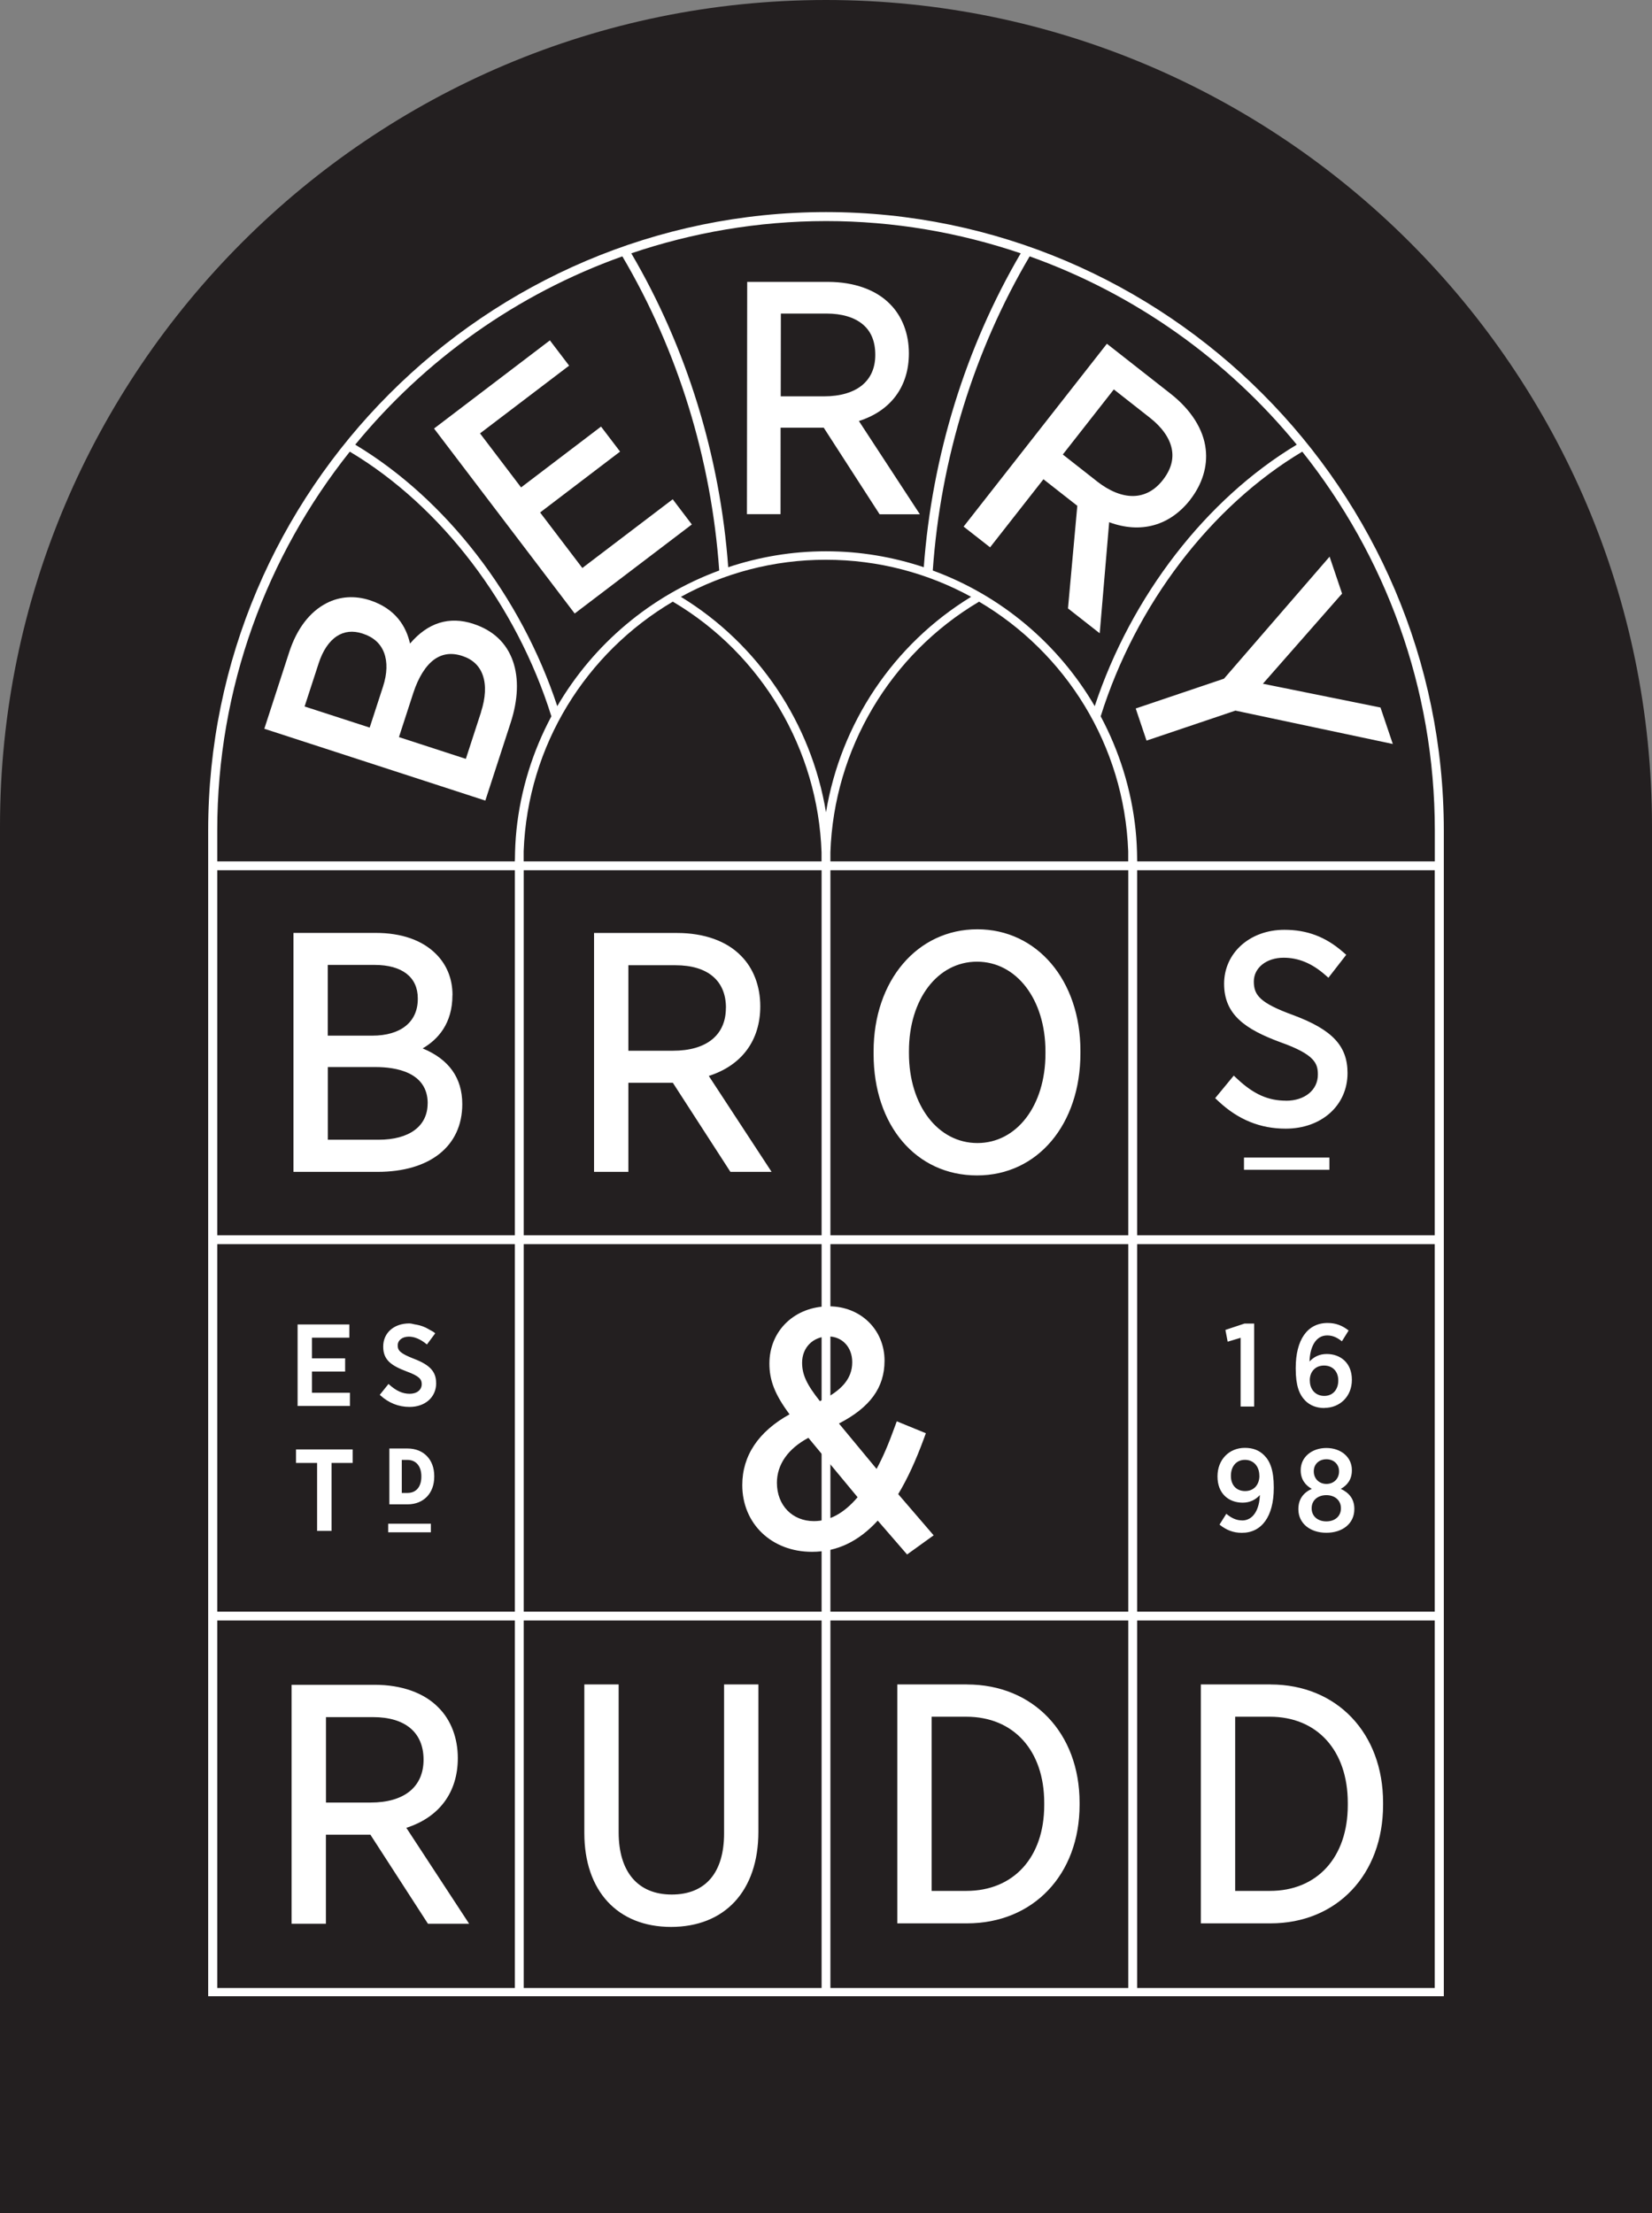
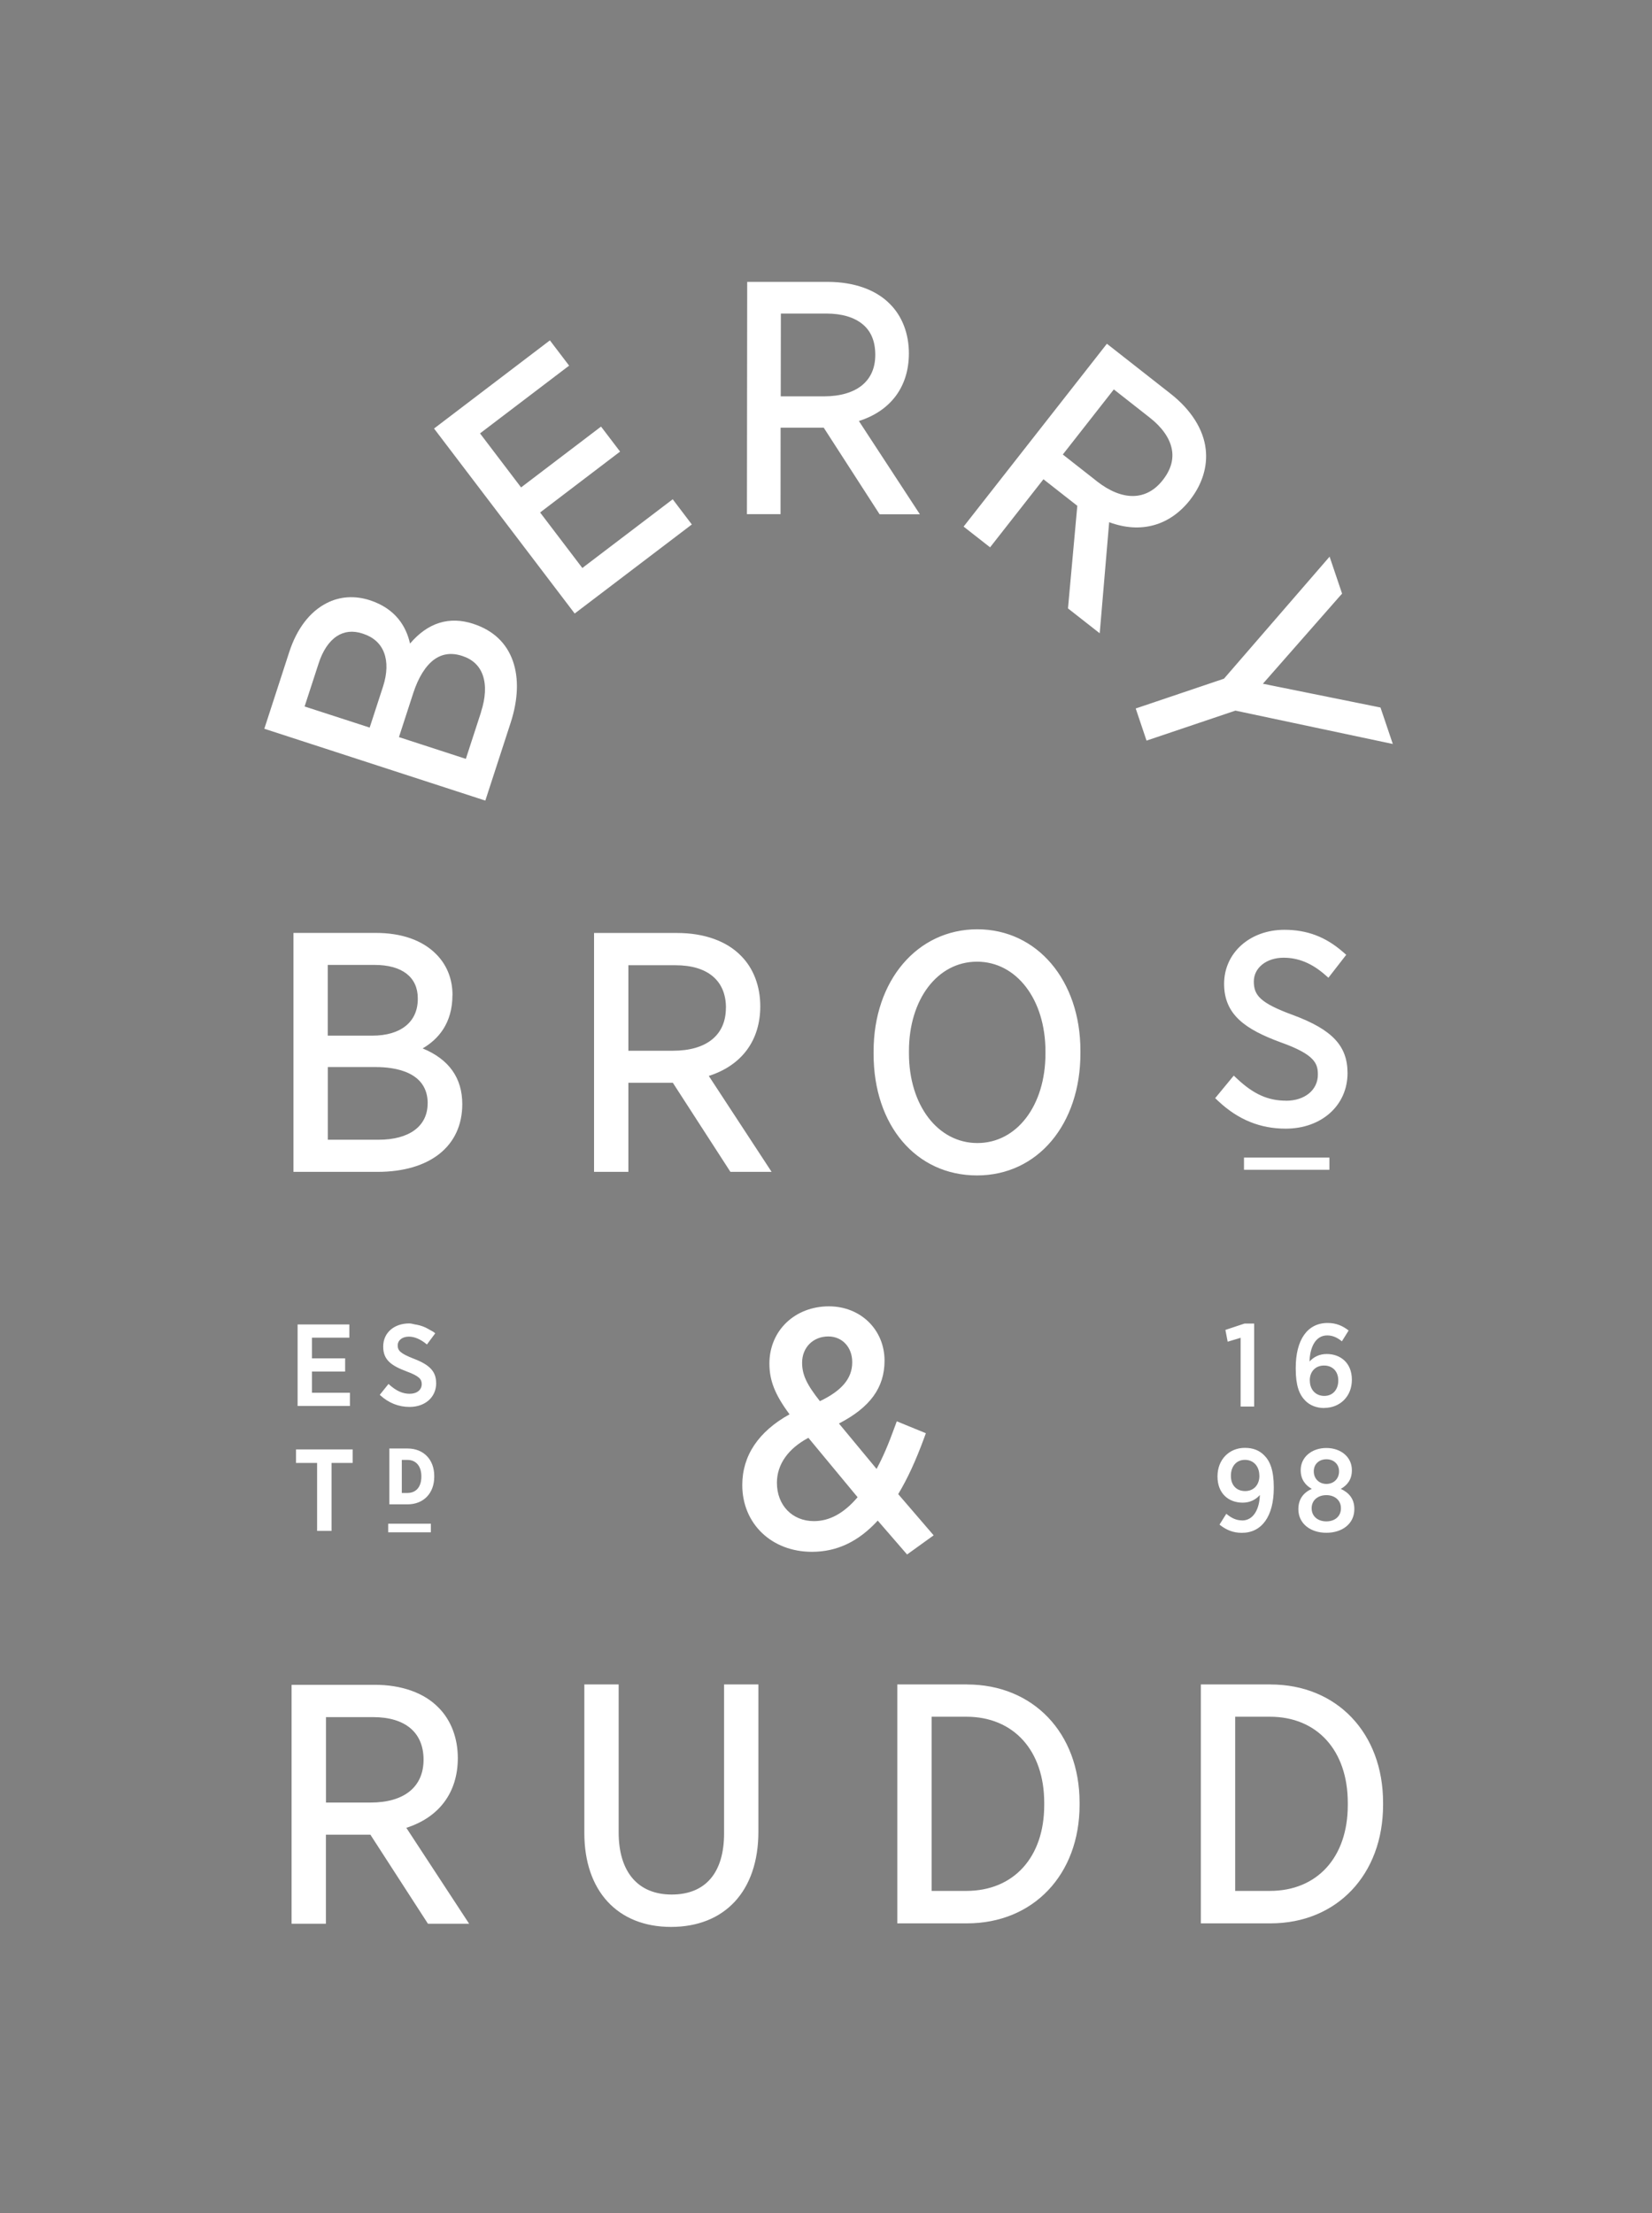
<svg xmlns="http://www.w3.org/2000/svg" id="Layer_2" viewBox="0 0 255.12 341.69">
  <rect x="0" y="0" width="255.12" height="341.69" fill="#808080" stroke="none" />
  <defs>
    <style>.cls-1{fill:#231f20;}.cls-2{fill:#fff;}</style>
  </defs>
  <g id="Layer_1-2">
-     <path class="cls-1" d="M0,341.69h255.12V127.56C255.12,57.22,197.9,0,127.56,0S0,57.22,0,127.56v214.13Z" />
    <path class="cls-2" d="M59.95,236.57h6.59v-1.33h-6.59v1.33ZM67.06,227.88c0-2.55-1.65-4.25-4.12-4.25h-2.81v8.62h2.81c2.47,0,4.12-1.71,4.12-4.26v-.11ZM65.07,227.97c0,1.57-.8,2.52-2.14,2.52h-.88v-5.1h.88c1.32,0,2.14.97,2.14,2.53v.06ZM51.2,236.35v-10.49h3.26v-2.09h-8.75v2.09h3.26v10.49h2.23ZM91.74,144.03v36.89h5.3v-13.75h6.87l8.89,13.75h6.36l-9.7-14.81c5.07-1.62,7.95-5.46,7.95-10.76,0-3.1-1.06-5.88-2.99-7.8-2.21-2.27-5.7-3.51-9.84-3.51h-12.84ZM112.1,155.6c0,4.21-2.99,6.62-8.19,6.62h-6.87v-13.2h7.28c4.95,0,7.79,2.36,7.79,6.57ZM67.35,213.51c0-1.74-.96-2.79-3.42-3.73-2.16-.84-2.51-1.29-2.51-2.07s.69-1.35,1.72-1.35c.87,0,1.79.39,2.72,1.15l.07.06,1.28-1.72-.06-.06c-.27-.24-.59-.36-.89-.54-.04-.02-.07-.04-.11-.07-.57-.33-1.18-.55-1.83-.67-.05,0-.09-.02-.14-.02-.33-.05-.63-.17-.98-.17-2.37,0-4.02,1.46-4.02,3.56v.04c0,2.06,1.28,2.93,3.64,3.82,1.96.72,2.31,1.22,2.31,1.95,0,.89-.75,1.49-1.86,1.49s-2.09-.45-3.2-1.45l-.07-.07-1.35,1.68.06.06c1.31,1.2,2.84,1.81,4.54,1.81,2.42,0,4.11-1.51,4.11-3.67v-.03ZM69.88,153.62c0-2.49-.88-4.68-2.55-6.34-2.12-2.13-5.33-3.25-9.28-3.25h-12.73v36.89h12.98c8.07,0,13.09-3.95,13.09-10.46,0-4.04-2.06-6.93-6.12-8.6,2.37-1.38,4.6-3.84,4.6-8.23ZM50.62,148.97h7.23c4.24,0,6.67,1.88,6.67,5.16v.1c0,3.55-2.63,5.66-7.03,5.66h-6.87v-10.92ZM66.04,170.35c0,3.52-2.83,5.61-7.58,5.61h-7.83v-11.22h7.38c3,0,8.04.72,8.04,5.61ZM196.21,260.05h-10.76v36.89h10.76c10.23,0,17.38-7.52,17.38-18.29v-.35c0-10.74-7.15-18.24-17.38-18.24ZM208.14,278.69c0,8.05-4.72,13.24-12.03,13.24h-5.36v-26.89h5.36c7.31,0,12.03,5.22,12.03,13.29v.35ZM204.83,236.64c2.47,0,4.32-1.4,4.32-3.64v-.07c0-1.54-.85-2.49-2.09-3.07,1-.55,1.71-1.45,1.71-2.84v-.07c0-1.98-1.67-3.4-3.94-3.4s-3.96,1.43-3.96,3.4v.07c0,1.38.73,2.29,1.71,2.84-1.24.56-2.07,1.54-2.07,3.11v.05c0,2.18,1.84,3.62,4.32,3.62ZM202.89,227.13c0-1.09.82-1.84,1.95-1.84s1.95.77,1.95,1.84v.04c0,1.15-.84,1.93-1.95,1.93s-1.95-.8-1.95-1.93v-.04ZM202.56,232.84c0-1.24.98-2.01,2.27-2.01s2.25.78,2.25,2.01v.04c0,1.16-.87,2-2.25,2s-2.27-.84-2.27-2v-.04ZM120.57,66.03h6.64s8.63,13.37,8.63,13.37h6.22s-9.42-14.4-9.42-14.4c4.92-1.57,7.72-5.3,7.72-10.45,0-3.02-1.03-5.72-2.91-7.6-2.15-2.21-5.55-3.42-9.57-3.43h-12.49s-.04,35.86-.04,35.86h5.19s.01-13.35.01-13.35ZM120.59,48.41h7.05c2.37,0,4.3.58,5.59,1.66,1.29,1.07,1.94,2.63,1.94,4.72,0,1.97-.67,3.53-1.98,4.64-1.37,1.15-3.42,1.76-5.94,1.76h-6.68s.02-12.78.02-12.78ZM150.93,143.47c-9.28,0-16.02,7.93-16.02,18.85v.4c0,11.04,6.57,18.75,15.97,18.75s15.97-7.93,15.97-18.85v-.4c0-10.86-6.69-18.75-15.92-18.75ZM161.45,162.67c0,8-4.42,13.8-10.51,13.8s-10.57-5.82-10.57-13.85v-.35c0-8,4.42-13.8,10.51-13.8s10.57,5.82,10.57,13.85v.35ZM149.33,260.05h-10.76v36.89h10.76c10.24,0,17.39-7.52,17.39-18.29v-.35c0-10.74-7.15-18.24-17.39-18.24ZM161.26,278.69c0,8.05-4.72,13.24-12.03,13.24h-5.36v-26.89h5.36c7.31,0,12.03,5.22,12.03,13.29v.35ZM144.19,237.04l-5.48-6.37c1.42-2.35,2.71-5.14,4.02-8.71l.25-.69-4.49-1.84-.27.74c-1,2.78-1.9,4.87-2.85,6.61l-5.81-7.01c4.8-2.48,7.04-5.53,7.04-9.7,0-4.78-3.69-8.39-8.59-8.39-5.24,0-9.19,3.73-9.19,8.84,0,2.6.85,4.79,3.11,7.83-4.78,2.65-7.3,6.37-7.3,10.92,0,5.97,4.53,10.31,10.76,10.31,3.86,0,7.19-1.58,10.16-4.82l4.53,5.23,4.11-2.96ZM127.92,206.33c2.14,0,3.69,1.66,3.69,3.95v.05c0,2.46-1.59,4.37-4.99,5.99-2.04-2.57-2.75-4.09-2.75-5.94,0-2.35,1.7-4.05,4.05-4.05ZM125.69,234.84c-3.31,0-5.71-2.42-5.71-5.92,0-2.82,1.72-5.27,4.86-6.94l7.6,9.17c-2.11,2.48-4.33,3.69-6.75,3.69ZM191.82,234.73c-.92,0-1.67-.38-2.44-1.02l-1.05,1.67c1,.8,2.07,1.27,3.45,1.27,3.06,0,4.93-2.53,4.93-6.92v-.13c0-2.62-.58-4.02-1.47-4.91-.76-.76-1.69-1.16-3-1.16-2.44,0-4.22,1.84-4.22,4.38v.06c0,2.58,1.69,4.02,3.89,4.02,1.13,0,2.01-.46,2.65-1.18-.05,2.05-.92,3.93-2.74,3.93ZM194.49,227.84c0,1.38-.85,2.36-2.2,2.36s-2.2-.91-2.2-2.34v-.04c0-1.4.82-2.44,2.16-2.44s2.23,1,2.23,2.44v.02ZM53.95,206.52v-2.04h-7.99v12.58h8.08v-2.04h-5.86v-3.27h5.12v-2.04h-5.12v-3.19h5.77ZM183.8,77.15c1.86-2.38,2.71-5.14,2.4-7.78-.33-3.06-2.26-6.11-5.43-8.59l-9.83-7.71-22.13,28.23,4.09,3.2,8.24-10.51,5.23,4.1-1.44,15.84,4.9,3.84,1.46-17.15c4.84,1.8,9.35.58,12.52-3.47ZM169.37,74.28l-5.24-4.11,7.88-10.05,5.54,4.35c1.87,1.46,3.04,3.11,3.39,4.75.35,1.64-.09,3.27-1.38,4.91-2.52,3.21-6.23,3.26-10.2.15ZM215.09,114.85l-1.9-5.62-18.16-3.67,11.94-13.59.29-.32-1.93-5.71-16.31,18.84-13.63,4.6,1.67,4.96,13.73-4.63,24.3,5.15ZM198.59,169.93c-2.73,0-4.97-.99-7.47-3.32l-.59-.55-2.87,3.48.52.49c3.04,2.84,6.44,4.22,10.37,4.22,5.53,0,9.55-3.58,9.55-8.58,0-4.19-2.34-6.69-8.36-8.94-5.23-1.9-6.11-3.12-6.11-5.21s1.93-3.66,4.6-3.66c2.25,0,4.32.84,6.32,2.57l.6.52,2.75-3.54-.54-.47c-2.66-2.31-5.52-3.39-9.01-3.39-5.31,0-9.31,3.55-9.31,8.34s3.32,7.03,8.7,9.02c5.36,1.9,5.78,3.31,5.78,5,0,2.37-2.02,4.03-4.92,4.03ZM73.1,96.31c-3.73-1.21-7.02-.19-9.78,3.05-.58-2.6-2.19-5.39-6.23-6.7-2.31-.74-4.61-.59-6.64.45-2.61,1.33-4.62,3.96-5.8,7.61l-3.83,11.79,34.13,11.09,3.91-12.02c1.16-3.56,1.28-6.85.35-9.51-.97-2.78-3.03-4.75-6.1-5.75ZM59.15,106l-2.06,6.33-10.05-3.26,2.17-6.66c.63-1.95,1.6-3.4,2.81-4.19,1.14-.75,2.47-.89,3.93-.42l.09.03c1.63.53,2.73,1.52,3.27,2.94.54,1.42.49,3.23-.16,5.23ZM74.29,109.94l-2.35,7.22-10.33-3.36,2.21-6.8c.79-2.42,1.9-4.2,3.22-5.17,1.25-.9,2.68-1.11,4.35-.56,1.6.52,2.68,1.54,3.18,3.02.52,1.51.42,3.46-.29,5.64ZM103.89,77.08l-13.96,10.61-6.52-8.57,12.35-9.4-2.94-3.86-12.35,9.39-6.34-8.34,13.76-10.46-2.97-3.9-17.89,13.61,21.72,28.56,18.09-13.75-2.96-3.9ZM204.53,217.36c2.38,0,4.24-1.76,4.24-4.32v-.04c0-2.62-1.8-3.96-3.87-3.96-1.16,0-2.01.45-2.67,1.16.06-2.14.89-4.03,2.73-4.03.93,0,1.63.4,2.27.91l1.04-1.67c-.96-.75-1.95-1.16-3.25-1.16-3.15,0-4.92,2.64-4.92,6.93v.13c0,2.65.56,4,1.47,4.93.73.73,1.71,1.14,2.98,1.14ZM202.27,213.11c0-1.35.87-2.29,2.2-2.29s2.2.91,2.2,2.29v.04c0,1.36-.82,2.36-2.16,2.36s-2.23-.98-2.23-2.36v-.04ZM205.3,178.71h-13.19v1.89h13.19v-1.89ZM111.82,283.04c0,6.09-2.87,9.45-8.09,9.45s-8.19-3.5-8.19-9.6v-22.84h-5.3v22.94c0,8.94,5.13,14.5,13.39,14.5s13.49-5.5,13.49-14.7v-22.74h-5.3v22.99ZM193.68,217.16v-12.82h-1.49l-2.95.98.35,1.82,2-.6v10.61h2.09ZM70.7,271.42c0-3.1-1.06-5.88-2.99-7.8-2.21-2.27-5.7-3.51-9.84-3.51h-12.84v36.89h5.3v-13.75h6.87l8.89,13.75h6.36l-9.7-14.81c5.07-1.62,7.95-5.46,7.95-10.76ZM50.34,278.3v-13.2h7.28c4.95,0,7.79,2.36,7.79,6.57s-2.99,6.62-8.19,6.62h-6.87Z" />
-     <path class="cls-2" d="M127.56,32.74c-52.54.04-95.41,42.93-95.41,95.48v179.97h190.82s0-175.19,0-175.19v-4.78c0-52.55-42.87-95.44-95.41-95.48ZM200.26,68.65c-14.02,8.41-25.58,23.41-31.2,40.37-5.61-9.6-14.44-17.07-25.01-20.94,1.2-17.21,6.38-33.96,14.96-48.5,16.27,5.8,30.5,15.96,41.25,29.07ZM127.56,34.13c10.52,0,20.62,1.78,30.07,4.98-8.53,14.56-13.7,31.27-14.97,48.46-4.76-1.58-9.82-2.46-15.1-2.46-5.28,0-10.35.88-15.1,2.46-1.26-17.19-6.43-33.91-14.97-48.46,9.45-3.2,19.55-4.97,30.07-4.98ZM96.11,39.58c8.58,14.54,13.75,31.29,14.96,48.5-10.57,3.88-19.4,11.34-25.01,20.94-5.61-16.97-17.18-31.96-31.2-40.37,10.75-13.11,24.98-23.27,41.25-29.07ZM103.91,92.89c13.75,8.12,22.42,22.8,22.96,38.69v1.41h-46v-1.57c.61-16.42,9.7-30.67,23.03-38.53ZM79.51,306.92h-45.96v-56.74h45.96v56.74ZM79.51,248.82h-45.96v-56.74h45.96v56.74ZM79.51,190.71h-45.96v-56.36h45.96v56.36ZM79.51,132.72c0,.09-.01.18-.01.27h-45.95v-4.78c0-22.09,7.67-42.41,20.47-58.48,14.13,8.42,25.75,23.67,31.13,40.86-2.86,5.36-4.75,11.31-5.4,17.62-.15,1.5-.22,3-.23,4.51ZM126.88,306.92h-46v-56.74h46v56.74ZM126.88,248.82h-46v-56.74h46v56.74ZM126.88,190.71h-46v-56.36h46v56.36ZM105.15,92.14c6.66-3.65,14.29-5.73,22.41-5.72,8.11,0,15.75,2.08,22.41,5.72-12.02,7.33-20.15,19.58-22.41,33.27-2.26-13.69-10.39-25.94-22.41-33.27ZM174.24,306.92h-46v-56.74h46v56.74ZM174.24,248.82h-46v-56.74h46v56.74ZM174.24,190.71h-46v-56.36h46v56.36ZM174.24,132.99h-46v-1.41c.54-15.89,9.22-30.57,22.96-38.69,13.34,7.86,22.42,22.11,23.03,38.53v1.57ZM221.57,306.92h-45.96v-56.74h45.96v56.74ZM221.57,248.82h-45.96v-56.74h45.96v56.74ZM221.57,190.71h-45.96v-56.36h45.96v56.36ZM221.57,132.99h-45.95c0-.09-.01-.18-.01-.27-.01-1.5-.08-3.01-.23-4.51-.65-6.32-2.54-12.27-5.4-17.62,5.38-17.19,17-32.44,31.13-40.86,12.8,16.07,20.47,36.39,20.47,58.48v4.78Z" />
  </g>
</svg>